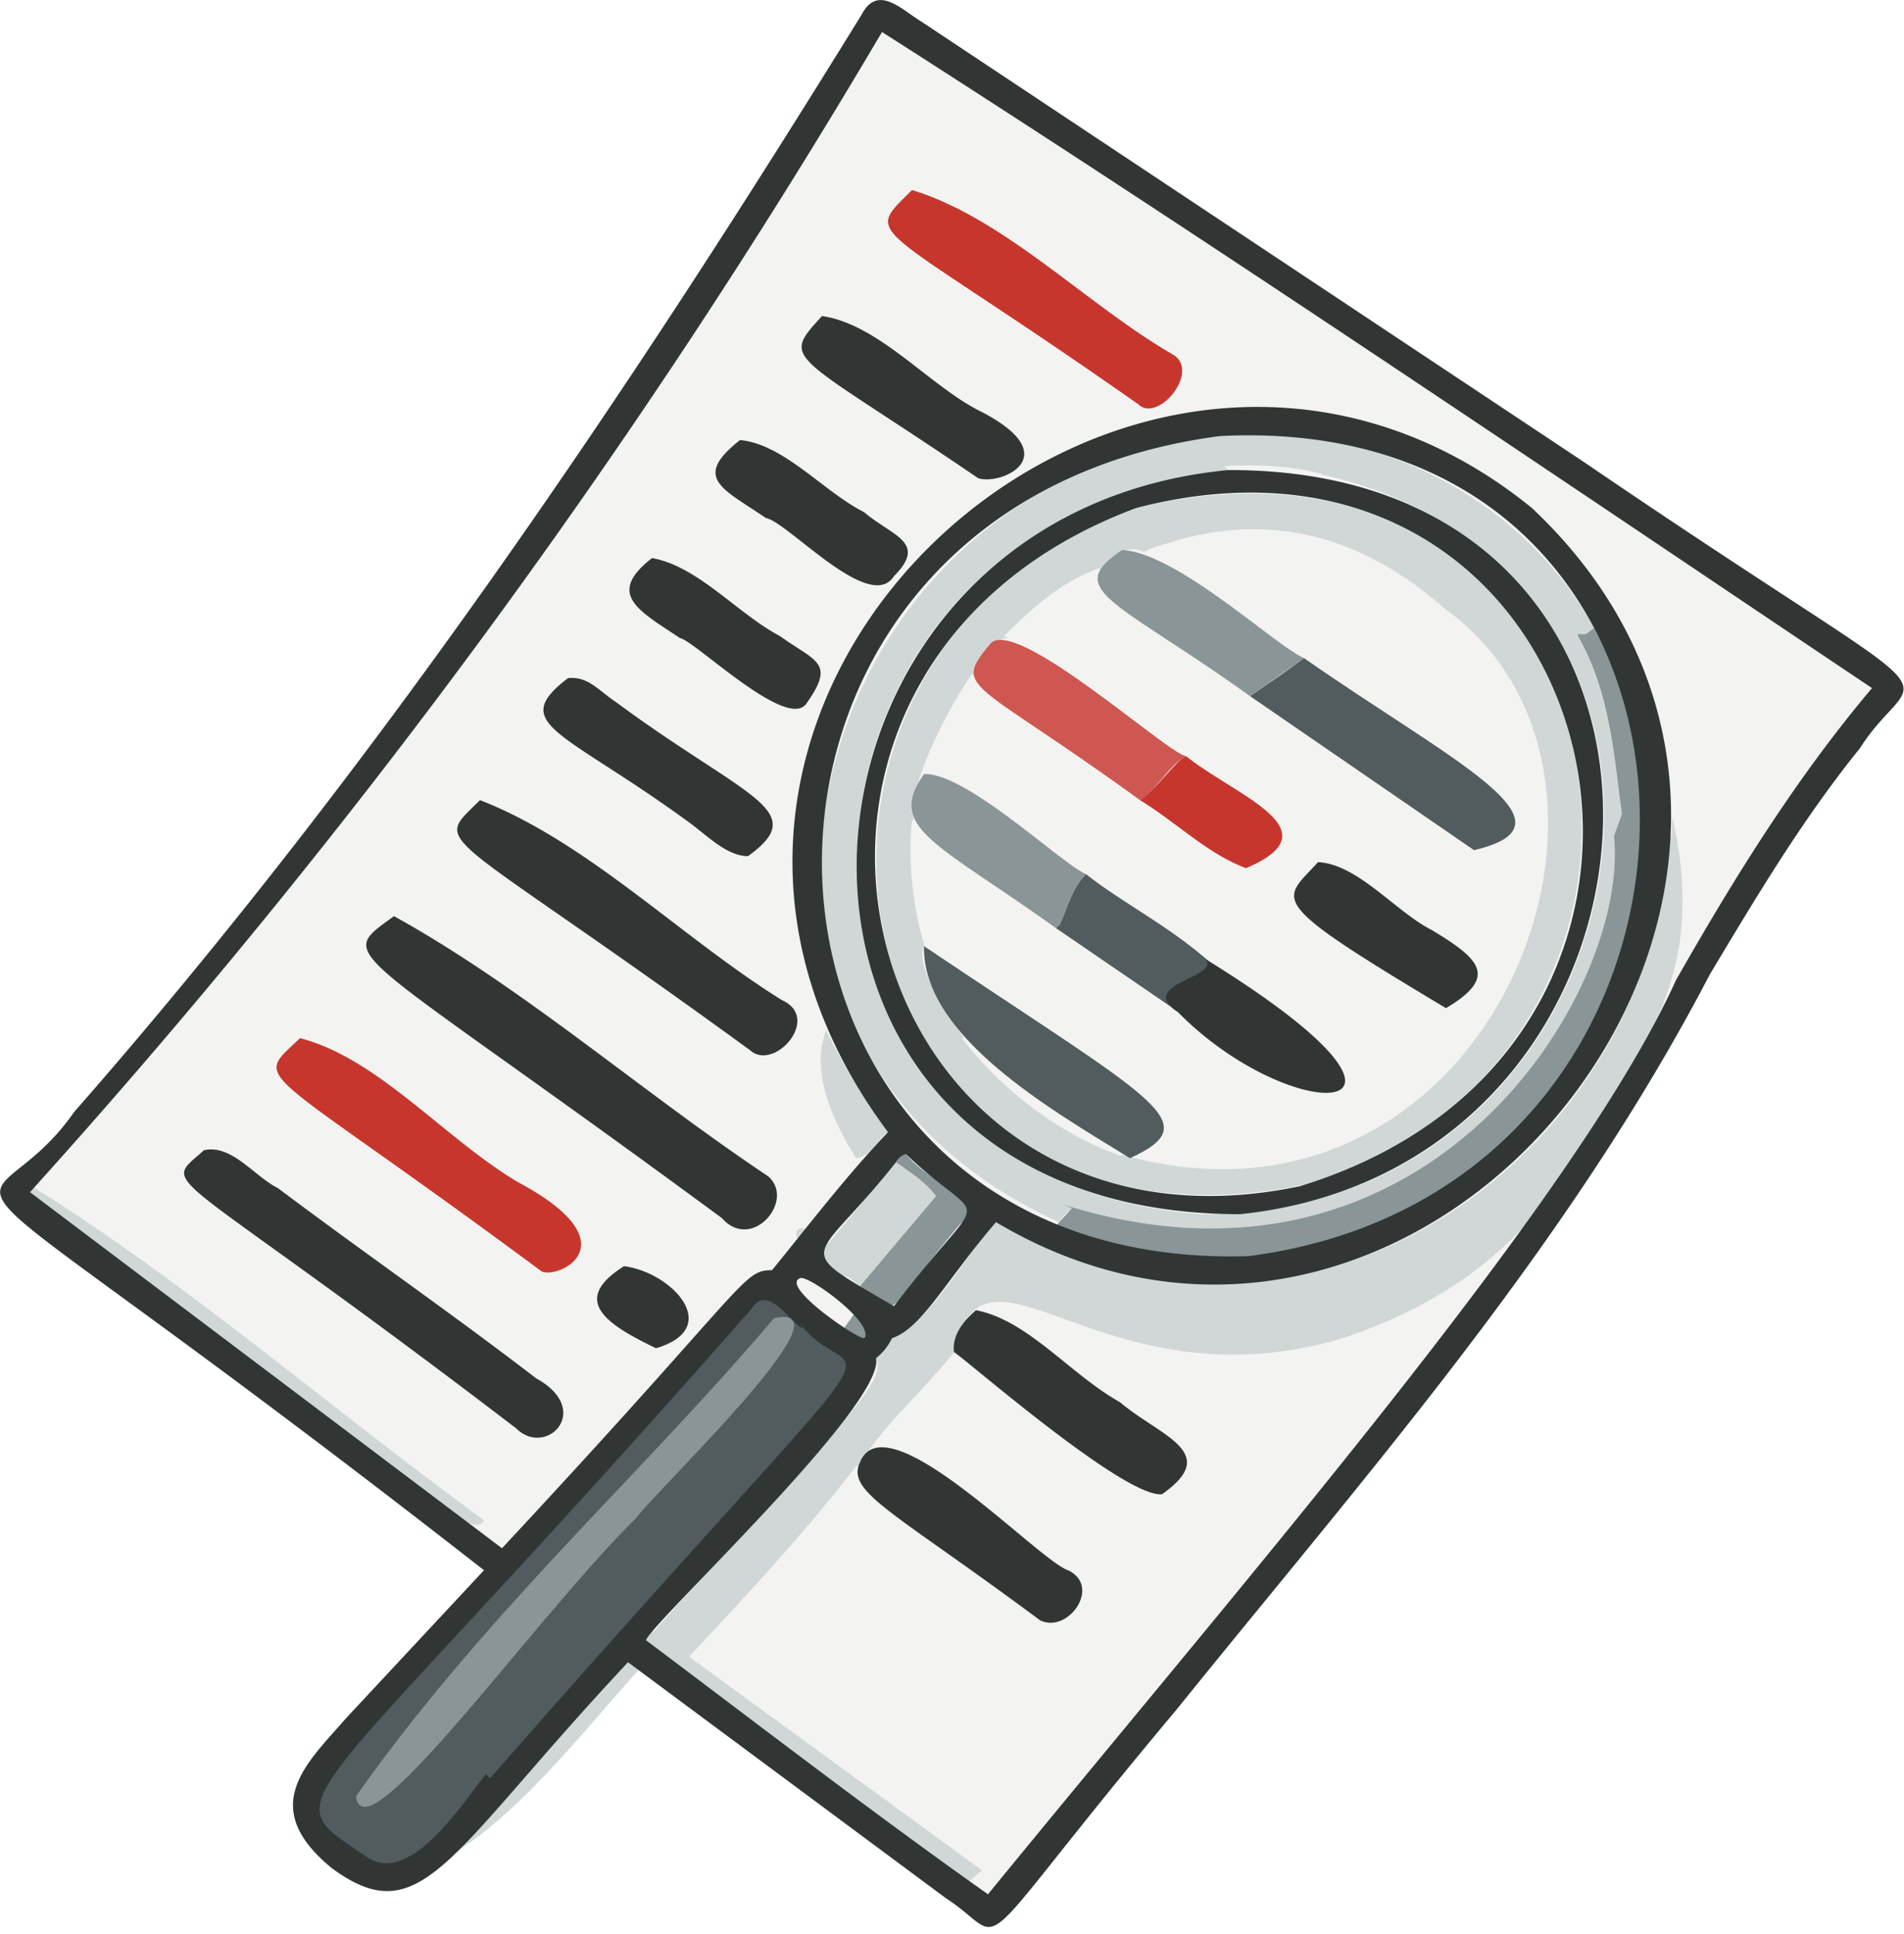
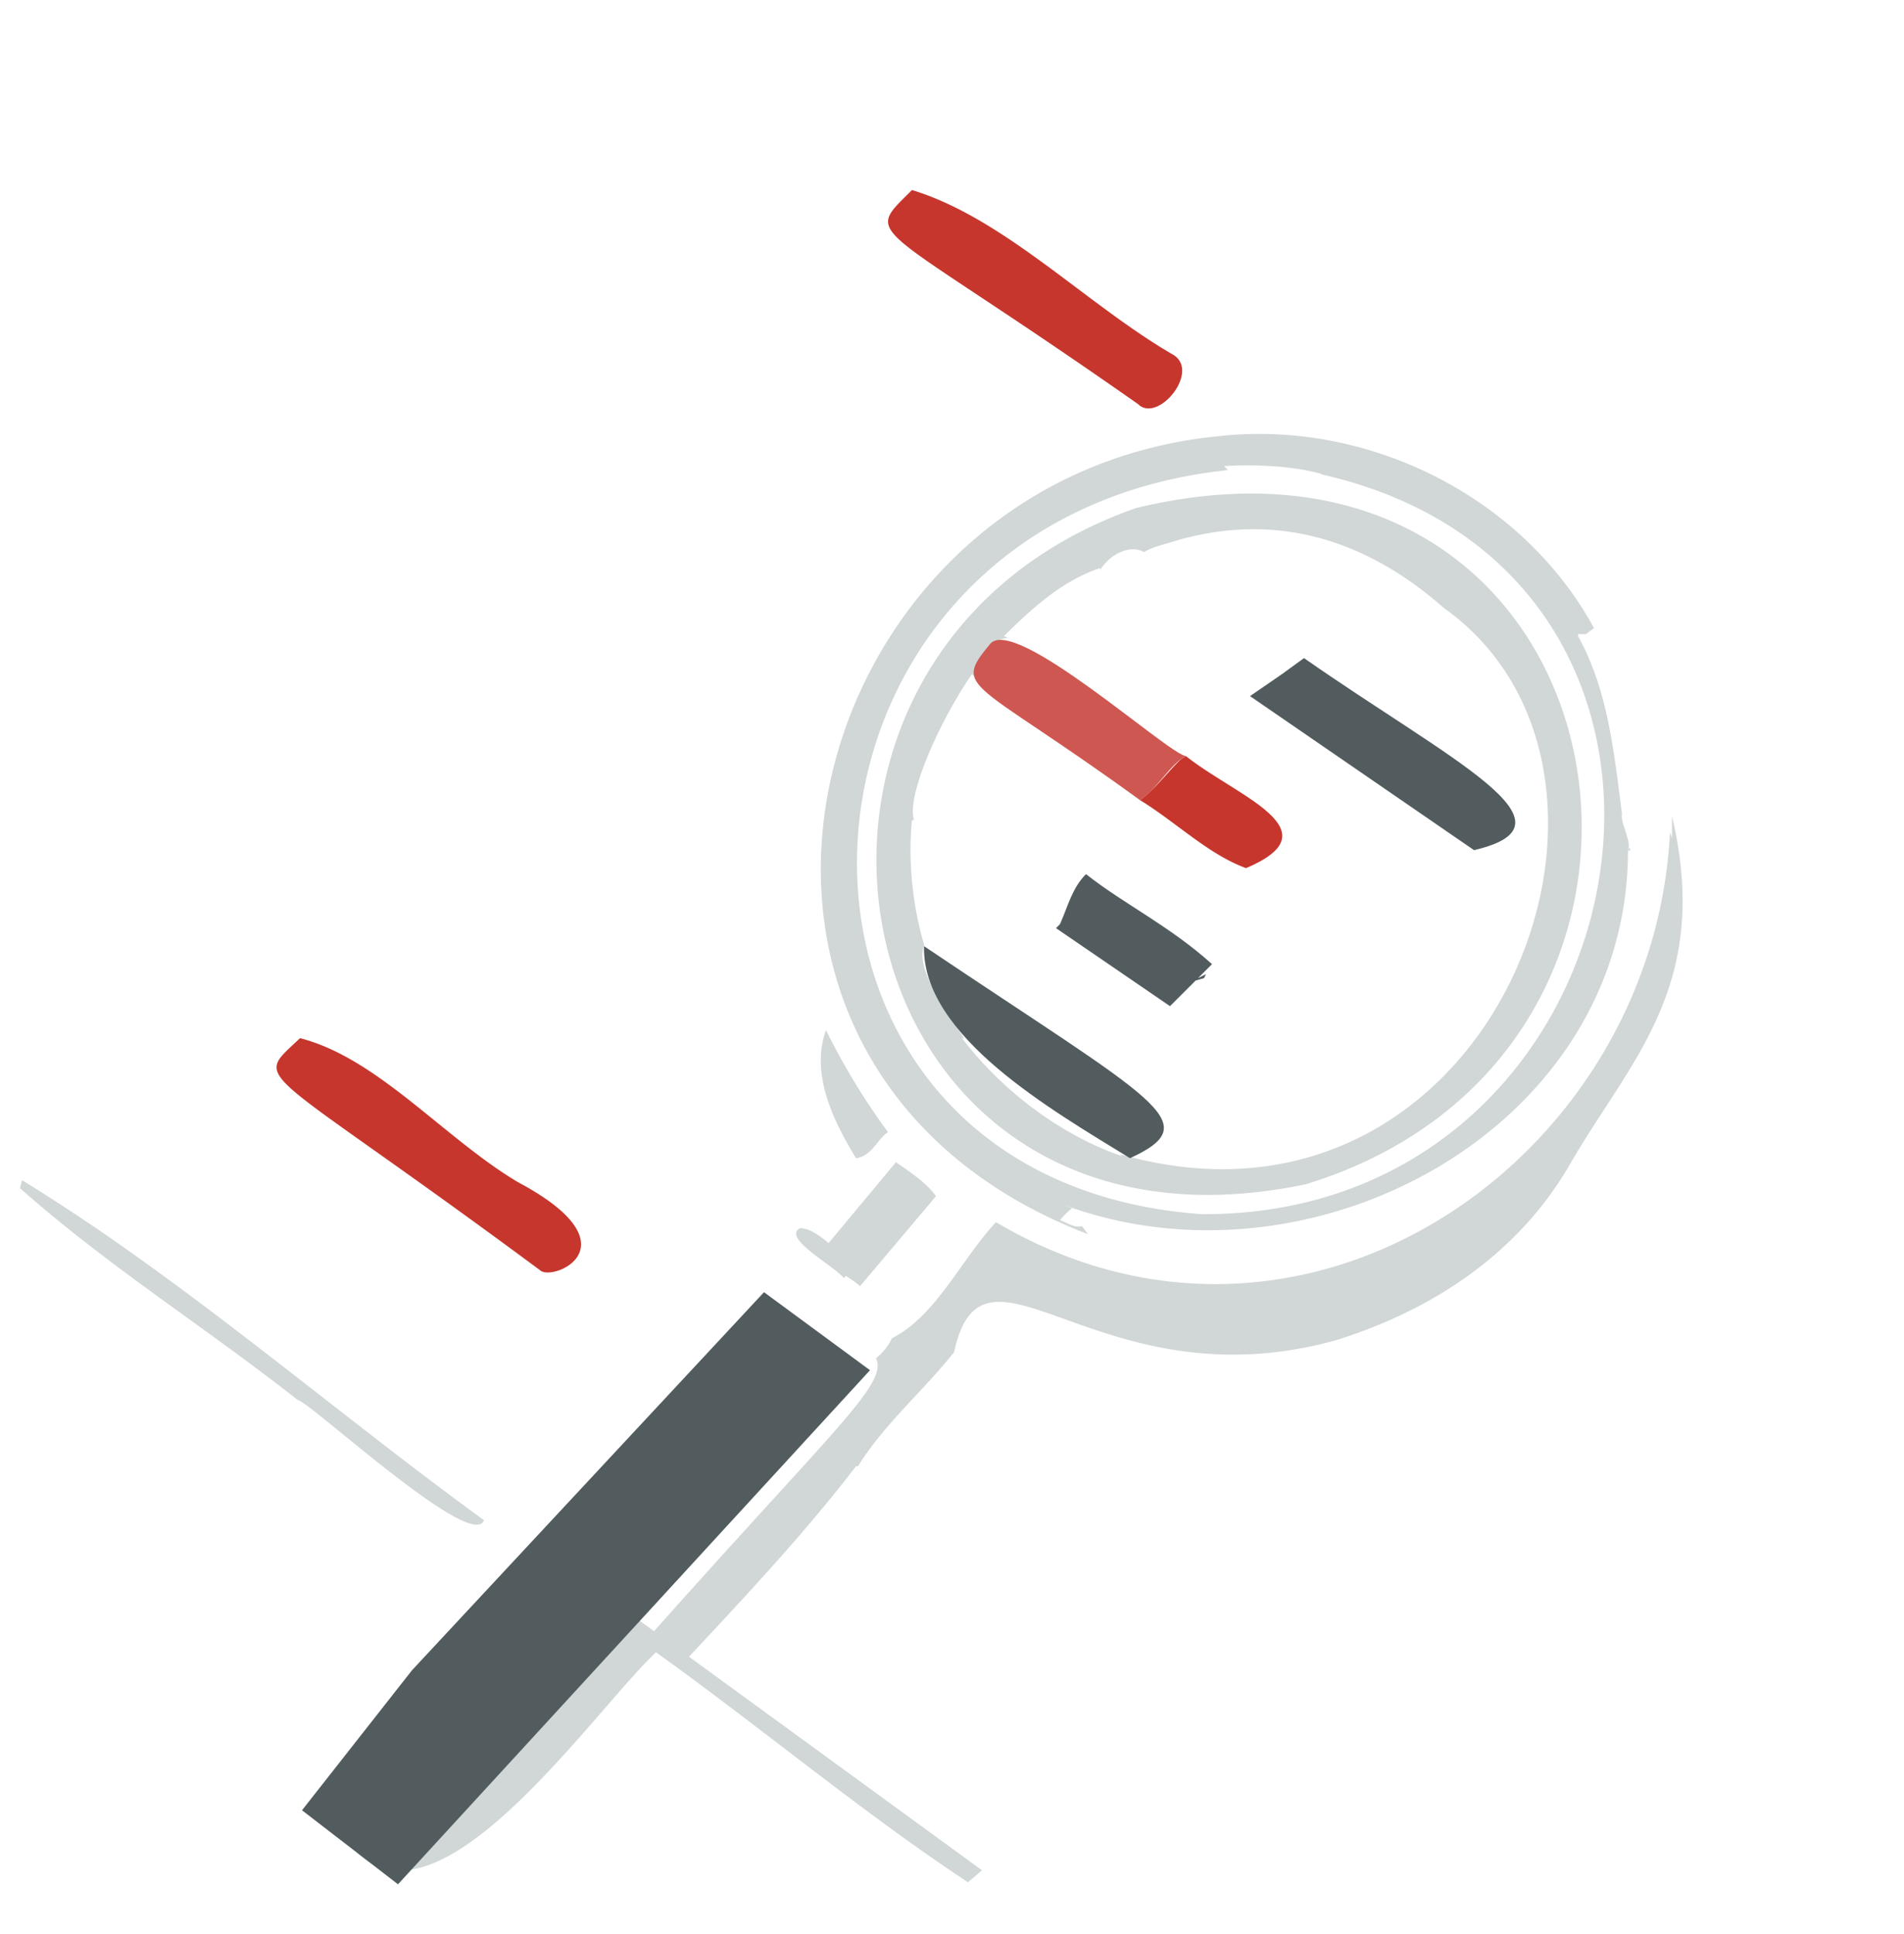
<svg xmlns="http://www.w3.org/2000/svg" viewBox="0 0 952 967">
-   <path fill="#f3f3f1" d="M944 342C780 232 605 113 440 7A3709 3709 0 0 1 6 598l489 357c64-79 148-166 262-326z" />
  <path fill="#d0d7d6" d="M610 218c74-8 151 30 187 96l-4 3h-4v1c15 27 18 58 22 89-1 4 5 14 3 18 1 2 2-3 0 0 0-2 1 1 0 0 0 139-158 224-283 177l5 2a41 41 0 0 0-6 6c3 1 7 4 11 3l3 4c-221-85-146-379 66-399m2 15 2 2c-238 25-252 355-13 372 225 1 284-320 59-370h1c-14-4-33-5-49-4zm-44 21c248-60 307 270 85 338-237 50-296-264-85-338m21 16c-6 2-12 3-17 6-7-4-17 1-22 9v-1c-18 6-33 19-48 34l2 1c-8 0-15 10-17 19l-1-1c-16 23-33 61-29 73h-1c-2 19 0 42 6 62v1c-5 12 15 38 20 46h-1c19 25 48 48 80 59l-1-1c185 53 280-189 162-273-42-37-87-47-133-34zm247 138c20 85-21 122-51 174-26 45-69 73-117 88-119 33-176-62-191 6-15 19-35 36-48 57h-1c-26 34-58 68-88 100l-17-13c95-107 121-128 115-141a28 28 0 0 0 8-10c22-11 35-40 52-58 154 91 329-32 337-195l1 3v-11zM413 515a341 341 0 0 0 31 51c-5 3-8 12-16 13-11-18-23-42-15-64zm0 108 35-42c7 5 15 10 20 17l-38 45c-5-5-25-14-17-20zM11 590c80 49 154 114 231 170-6 16-88-60-93-60-47-37-95-67-139-106l1-4zm389 24c9 0 19 13 27 18l-5 7c-6-7-31-20-22-25zm91 321-7 6c-53-35-103-77-156-115-34 32-120 160-159 87 49 30 85-50 115-74l30-33z" />
  <path fill="#525c5e" d="m641 337 11-8c73 51 141 83 85 96l-112-77 16-11zM530 462c4-9 6-18 13-25 19 15 42 26 63 45l-21 21-57-39zm73 25-1 2-7 2m-133-18c116 78 142 88 103 106-39-24-104-61-103-106zM199 942l-48-37 55-70 176-189 53 39z" />
  <path fill="#c6362d" d="M456 95c46 14 87 57 130 82 15 8-7 35-17 25-134-94-138-82-113-107zm133 286a15 15 0 0 1 4-3c25 20 75 37 30 56-19-7-35-23-53-34 7-5 13-13 19-19zM150 519c39 10 72 50 109 72 60 32 17 50 11 44-143-106-144-93-120-116z" />
-   <path fill="#899596" d="M561 275c27 1 77 48 91 54l-27 19c-67-48-94-53-64-73zm-25 329-5-2c183 58 284-106 276-184 1 1 0-2 0 0 2-2 1 3 0 0l4-11c-4-29-6-61-22-89v-1h4l4-3c94 176-76 376-271 301m2-151c-60-43-85-50-66-77 21-1 69 45 81 50-7 7-9 16-13 25m-82 119a8 8 0 0 1 5-4c11 14 41 24 27 35-41 49-29 47-50 31l38-45c-5-7-13-12-20-17zm-61 78c41-9-56 83-69 100-50 49-136 171-140 139 65-92 142-160 209-239zm40-2c3 4 8 6 5 12-4 1-7-3-10-5l5-7z" />
-   <path fill="#313635" d="M431 7c8-15 20-2 30 4l331 220c198 135 168 96 138 143-29 36-51 73-75 113-71 136-171 249-267 368-109 130-81 116-115 94L314 831c-90 96-103 136-148 103-38-31-12-53 7-75l69-74C-64 546-11 625 37 556 186 386 312 200 431 7m10 9A3567 3567 0 0 1 15 596l236 178c124-133 120-139 135-139 18-22 37-47 58-69C282 349 568 93 766 254c191 180-49 487-268 357-25 29-37 53-52 58a28 28 0 0 1-8 10c5 23-113 133-115 141 56 42 113 86 171 127 134-164 295-349 344-457 29-51 60-101 98-146C772 234 607 122 441 16m169 202c-276 36-259 418 14 410 265-34 262-424-14-410M448 581c-41 52-54 41-1 72 48-63 47-37 6-76a8 8 0 0 0-5 4m-48 58c-10 4 28 30 32 30 6-7-28-32-32-30m-24 15C147 915 134 895 183 928c22 16 49-28 60-41l2 2c222-253 185-190 156-226v1c-7-4-17-22-25-10zm35-496c28 4 53 34 78 47 46 23 11 38 0 34-94-64-99-58-78-81zm-41 62c22 2 42 26 62 36 14 12 32 15 15 32-12 19-53-27-64-29-22-15-37-20-13-39zm244 15c260-1 238 348 6 372-264 0-245-349-6-372m-46 19c-220 82-141 386 82 339 235-72 156-401-82-339zm-242 25c23 4 43 28 64 39 18 13 28 13 13 34-10 13-56-32-63-33-21-14-37-22-14-40zm-42 60c10-1 15 6 24 12 65 48 98 54 66 77-11 0-21-11-31-18-62-45-89-48-59-71zm-44 61c54 21 101 69 151 100 20 9-4 36-16 25-158-115-159-101-135-125zm419 31c20 1 39 25 57 34 23 14 34 23 7 39-92-55-82-53-64-73zm-462 27c65 36 124 88 187 130 14 12-8 38-23 21-190-140-194-129-164-151zm405 21c135 83 45 86-13 27-22-14 24-18 13-27zm-500 96c14-3 25 13 37 19 44 33 86 62 129 95 29 16 5 40-10 25C80 578 80 595 102 575zm210 58c24 3 50 31 16 41-25-12-43-24-16-41zm176 22c26 5 47 32 72 46 20 17 51 25 21 46-19 2-101-70-104-71-1-8 4-15 11-21zm-58 76c13-32 89 49 104 54 17 8 0 32-14 25-74-55-97-64-90-79z" />
  <path fill="#cf5751" d="M495 322c12-15 89 55 98 56-8 4-14 16-23 22-84-61-94-55-75-78z" />
</svg>